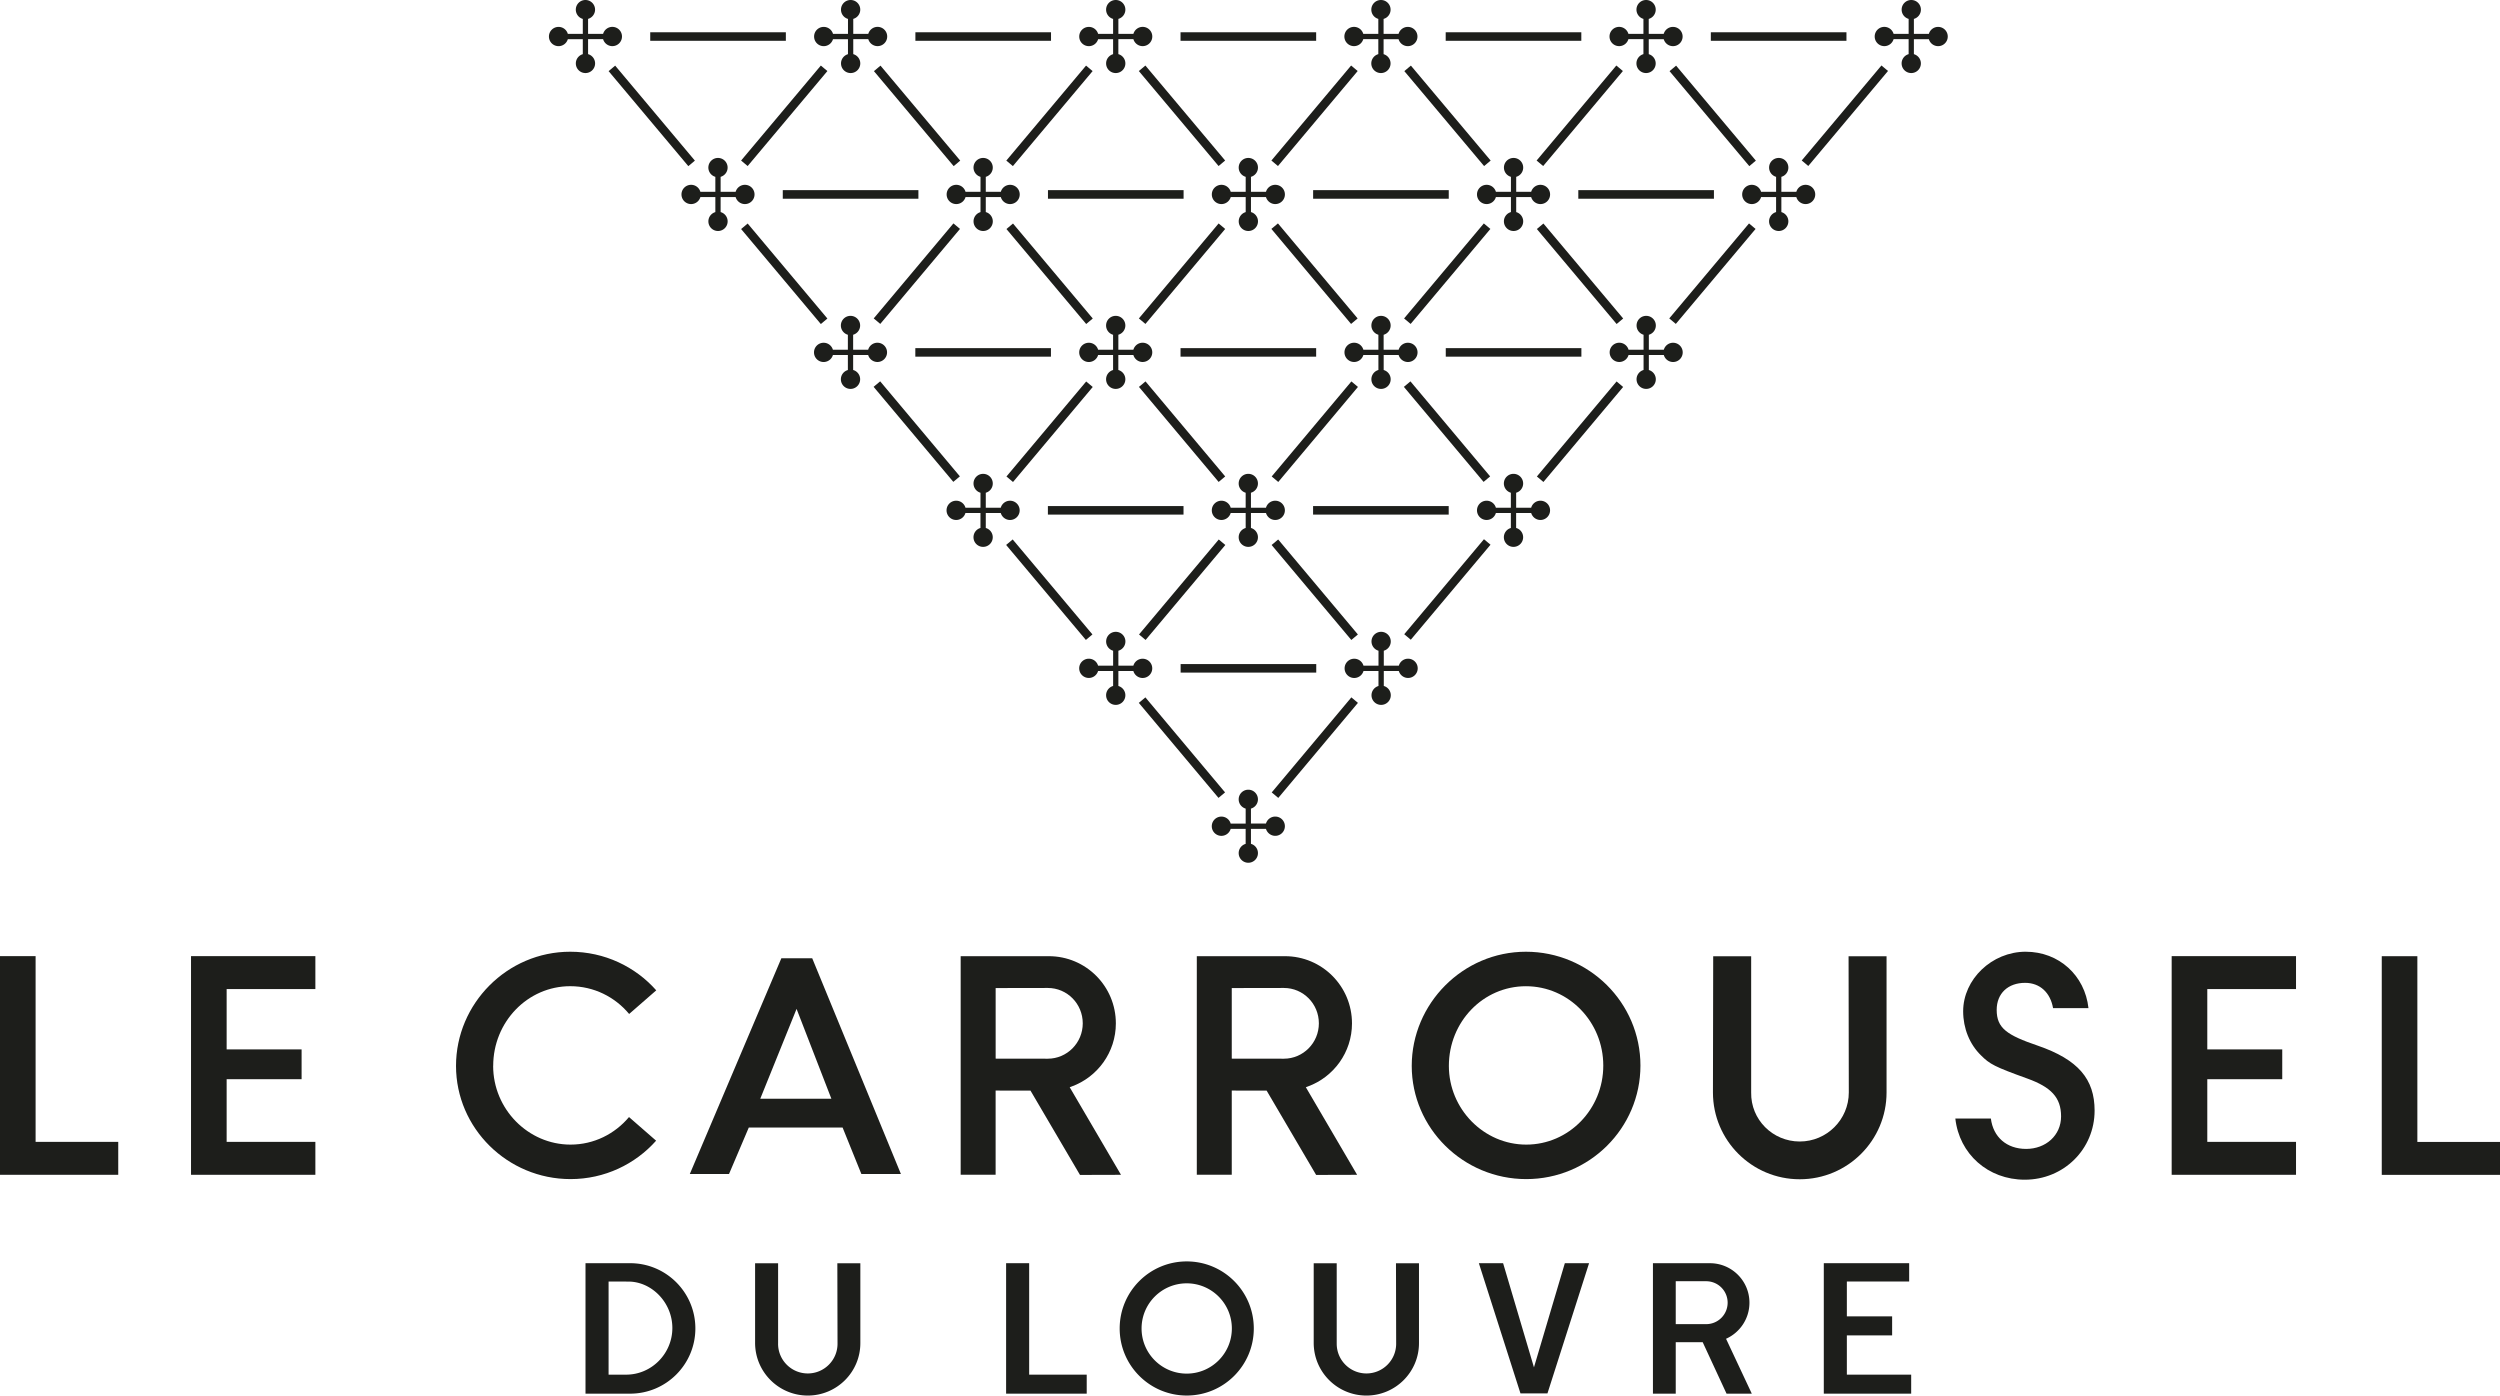
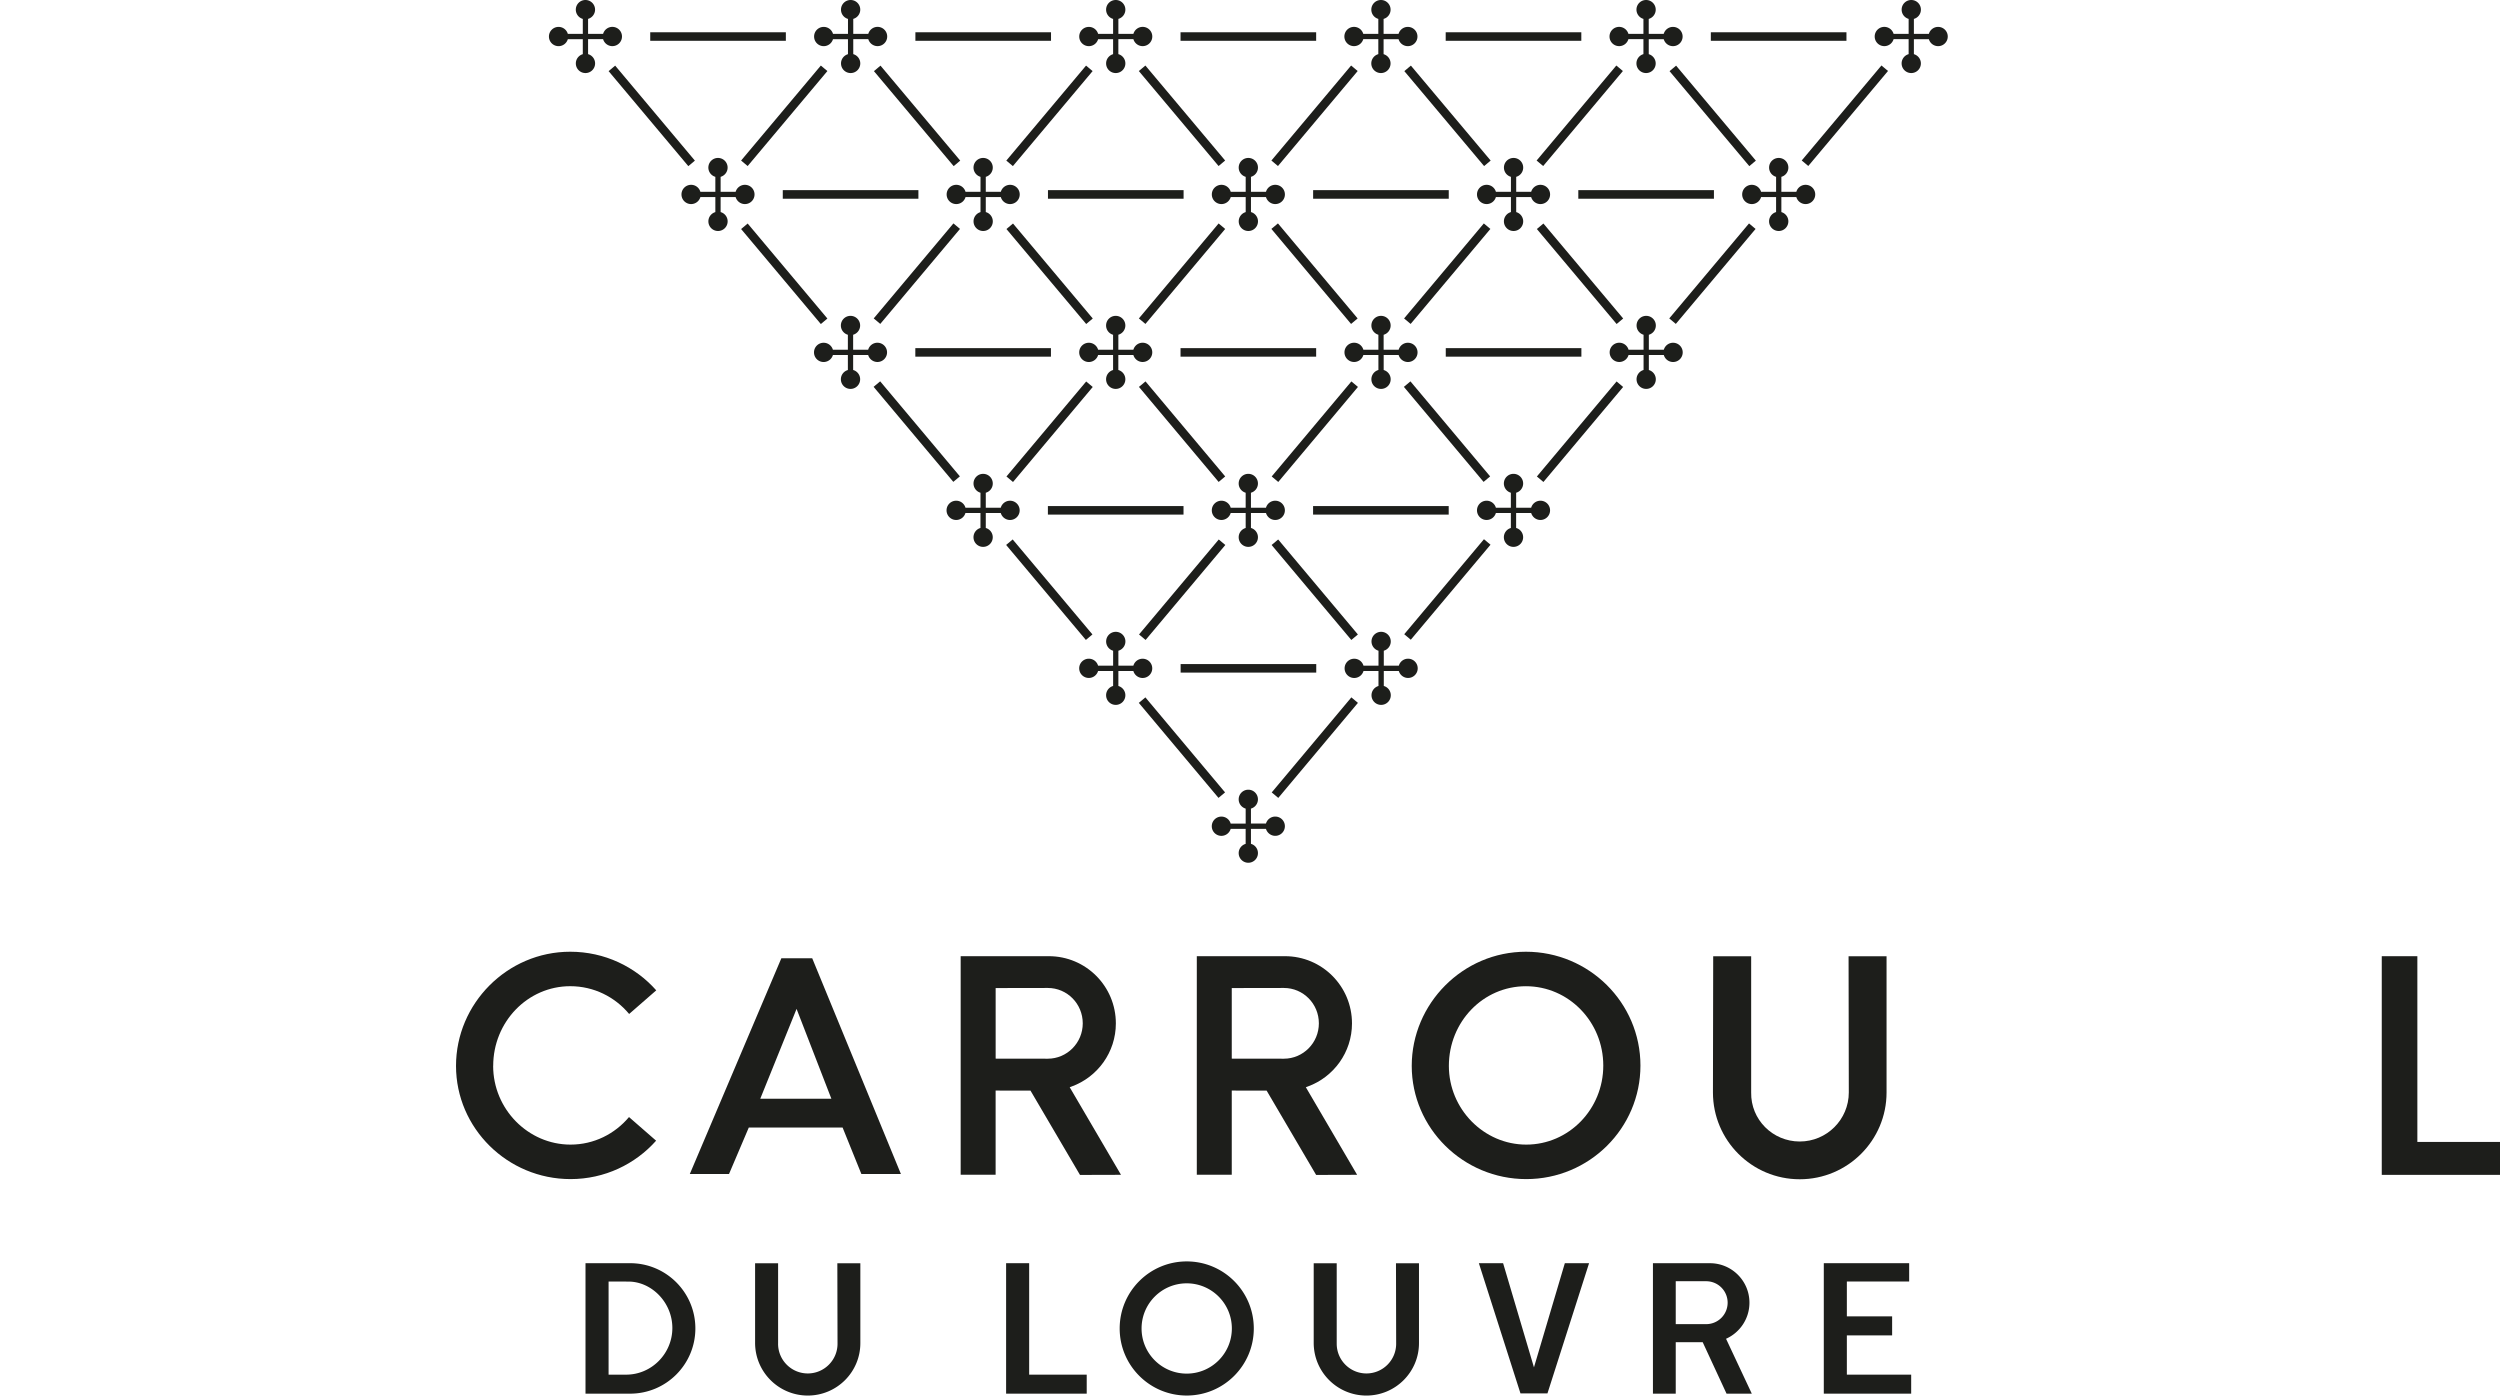
<svg xmlns="http://www.w3.org/2000/svg" id="Cartouche" viewBox="0 0 1080 602.88">
  <defs>
    <style>.cls-1,.cls-2{fill:#1d1e1b}.cls-2{fill-rule:evenodd}</style>
  </defs>
  <path d="M434.64 545.7h9.96v48.15h24.86v8.21h-34.82V545.7zM787.88 545.7h36.88v7.91h-26.92v15.06h19.56v8.22h-19.56v16.96h27.79v8.21h-37.75V545.7z" class="cls-2" />
  <path d="M541.64 573.9c0 16-12.97 28.97-28.97 28.97S483.7 589.9 483.7 573.9s12.97-28.97 28.97-28.97 28.97 12.97 28.97 28.97Zm-9.48 0c0-10.77-8.73-19.5-19.5-19.5s-19.5 8.73-19.5 19.5 8.73 19.5 19.5 19.5 19.5-8.73 19.5-19.5ZM577.46 580.49c0 7.09 5.75 12.84 12.84 12.84s12.84-5.75 12.84-12.84l-.08-34.76H613v34.38c.06 12.57-10.13 22.77-22.71 22.77s-22.77-10.2-22.77-22.77v-34.38h9.94v34.77ZM336.13 580.49c0 7.09 5.75 12.84 12.84 12.84s12.84-5.75 12.84-12.84l-.08-34.76h9.94v34.38c.07 12.57-10.13 22.77-22.7 22.77s-22.77-10.2-22.77-22.77v-34.38h9.94v34.77ZM735.56 579.82h-11.64v22.25h-9.85v-56.36h24.63c9.42 0 17.06 7.63 17.06 17.05 0 6.94-4.15 12.93-10.11 15.59l11.13 23.72h-10.91l-10.31-22.25Zm10.78-17.06a9.27 9.27 0 0 0-9.27-9.27h-13.15v18.54h13.15a9.27 9.27 0 0 0 9.27-9.27ZM649.34 545.7l13.33 45 13.34-45h10.47l-17.98 56.26h-11.65l-17.98-56.26h10.47zM270.5 593.85c11.03 0 19.96-9.14 19.96-20.15s-8.93-20.06-19.01-20.06l-8.54-.03v40.24h7.59Zm-17.56-48.15h19.28c15.56 0 28.18 12.62 28.18 28.18s-12.62 28.18-28.18 28.18h-19.28V545.7Z" class="cls-1" />
  <path d="M1080 507.54h-51.08v-94.45h15.38v80.23h35.7v14.22zM328.43 474.64h30.72l-15.03-38.8-15.68 38.8Zm22.45-60.66 38.31 93.18h-17.08L364 487.09h-40.52l-8.54 20.07H298l39.54-93.18h13.35Z" class="cls-2" />
  <path d="M482.05 442.09c0 12.54-7.95 23.22-19.09 27.28l-.85.31 22.16 37.84-17.71.05-21.38-36.42-15.07-.03v36.37h-15.1v-94.42h38.08c16.03 0 28.96 12.99 28.96 29.03Zm-51.93-15.24v30.48l22.5.03c8.36 0 15.13-6.84 15.13-15.28s-6.73-15.28-15.1-15.28l-22.53.04Z" class="cls-1" />
  <path d="M625.91 460.47c0 18.61 15.06 34 33.43 34s33.28-15.25 33.28-34.14-14.91-34.28-33.43-34.28-33.28 15.4-33.28 34.42Zm82.76-.14c0 27.06-22.11 49.04-49.33 49.04s-49.47-21.98-49.47-48.9 22.11-49.32 49.33-49.32 49.47 21.97 49.47 49.18Z" class="cls-2" />
  <path d="M798.59 413.12h16.4v58.82c0 20.71-16.79 37.5-37.5 37.5s-37.5-16.79-37.5-37.5l.11-58.83h16.4v58.81c-.23 11.73 9.28 21.21 20.98 21.21s21.2-9.49 21.2-21.2l-.1-58.82Z" class="cls-1" />
-   <path d="M875.15 411.15c14.29 0 25.52 10.23 27.07 24.35h-15.3c-1.14-6.59-5.57-10.91-12.06-10.91-7.4 0-12.29 4.56-12.29 11.7 0 7.88 4.43 10.9 17.74 15.43 17.53 6.04 24.56 14.5 24.56 28.05 0 16.66-13.32 29.86-30.16 29.86-15.92 0-28.31-11.14-30-26.42h15.35c1 7.96 6.77 13.12 15.24 13.12s15.09-5.83 15.09-14.05-4.4-12.65-14.47-16.31c-14.33-5.17-16.32-6.25-20.12-10.05-4.92-4.79-7.71-11.68-7.71-19.04 0-13.8 12.37-25.74 27.06-25.74ZM51.08 507.51H0v-94.45h15.38v80.23h35.7v14.22zM97.91 453.34h32.38v12.88H97.91v27.07h38.33v14.22H82.52v-94.45h53.72v14.22H97.91v26.06zM953.55 453.34h32.38v12.88h-32.38v27.07h38.33v14.22h-53.72v-94.45h53.72v14.22h-38.33v26.06z" class="cls-2" />
  <path d="M584.06 442.09c0 12.54-7.95 23.22-19.09 27.28l-.85.31 22.16 37.84-17.71.05-21.38-36.42-15.07-.03v36.37h-15.1v-94.42h38.08c16.03 0 28.96 12.99 28.96 29.03Zm-51.94-15.24v30.48l22.5.03c8.36 0 15.13-6.84 15.13-15.28s-6.74-15.28-15.1-15.28l-22.53.04Z" class="cls-1" />
  <path d="M213.04 460.47c0 18.61 15.06 34 33.43 34 10.1 0 19.15-4.61 25.26-11.9l11.71 10.21c-9.04 10.17-22.26 16.59-36.97 16.59-27.23 0-49.47-21.98-49.47-48.9s22.11-49.32 49.33-49.32c14.83 0 28.11 6.45 37.17 16.68l-11.71 10.21c-6.12-7.36-15.24-12-25.45-12-18.38 0-33.28 15.4-33.28 34.42Z" class="cls-2" />
  <path d="m377.54 30.731 2.834-2.379 34.448 41.039-2.834 2.379z" class="cls-1" />
  <path d="M366.32 23.4v-6.48h-6.47a4.17 4.17 0 0 1-4 3.02c-2.3 0-4.16-1.86-4.16-4.16s1.86-4.16 4.16-4.16c1.9 0 3.51 1.28 4.01 3.02h6.47V8.17a4.152 4.152 0 0 1-3.02-4.01c0-2.3 1.86-4.16 4.16-4.16s4.16 1.86 4.16 4.16c0 1.9-1.28 3.51-3.02 4v6.47h6.49c.5-1.74 2.1-3.02 4.01-3.02 2.3 0 4.16 1.86 4.16 4.16s-1.86 4.16-4.16 4.16c-1.9 0-3.51-1.28-4.01-3.02h-6.49v6.48a4.16 4.16 0 0 1 3.03 4.01c0 2.3-1.86 4.16-4.16 4.16s-4.16-1.86-4.16-4.16c0-1.9 1.28-3.5 3.02-4ZM474.38 151.09h6.47v-6.47a4.16 4.16 0 0 1-3.02-4.01c0-2.3 1.86-4.16 4.16-4.16s4.16 1.86 4.16 4.16c0 1.9-1.27 3.5-3.02 4v6.47h6.49c.5-1.75 2.1-3.02 4-3.02 2.3 0 4.16 1.87 4.16 4.16s-1.86 4.16-4.16 4.16a4.16 4.16 0 0 1-4-3.02h-6.5v6.48a4.16 4.16 0 0 1 3.03 4.01c0 2.3-1.86 4.16-4.16 4.16s-4.16-1.86-4.16-4.16c0-1.9 1.27-3.5 3.02-4v-6.48h-6.47a4.17 4.17 0 0 1-4 3.02c-2.3 0-4.16-1.86-4.16-4.16s1.86-4.16 4.16-4.16c1.9 0 3.51 1.28 4 3.02ZM423.58 91.62v-6.48h-6.47a4.17 4.17 0 0 1-4 3.02c-2.3 0-4.16-1.86-4.16-4.16s1.87-4.16 4.16-4.16c1.9 0 3.51 1.28 4 3.02h6.47v-6.47a4.16 4.16 0 1 1 2.28 0v6.47h6.5a4.17 4.17 0 0 1 4-3.02c2.3 0 4.16 1.86 4.16 4.16s-1.86 4.16-4.16 4.16a4.16 4.16 0 0 1-4-3.02h-6.5v6.48a4.16 4.16 0 0 1 3.03 4.01c0 2.3-1.86 4.16-4.16 4.16s-4.16-1.86-4.16-4.16c0-1.9 1.27-3.5 3.01-4ZM589.04 287.58h6.47v-6.47a4.16 4.16 0 1 1 5.3-4c0 1.9-1.27 3.51-3.01 4v6.47h6.49c.5-1.75 2.1-3.02 4-3.02 2.3 0 4.16 1.87 4.16 4.16s-1.86 4.16-4.16 4.16a4.16 4.16 0 0 1-4-3.02h-6.49v6.48c1.74.49 3.02 2.1 3.02 4.01 0 2.3-1.86 4.16-4.17 4.16s-4.16-1.86-4.16-4.16c0-1.9 1.28-3.5 3.01-4v-6.48h-6.47a4.17 4.17 0 0 1-4 3.02c-2.3 0-4.16-1.86-4.16-4.16s1.86-4.16 4.16-4.16c1.9 0 3.51 1.28 4 3.02ZM540.4 228.08a4.16 4.16 0 0 1 3.03 4.01c0 2.3-1.86 4.16-4.16 4.16s-4.16-1.86-4.16-4.16c0-1.9 1.27-3.5 3.02-4v-6.48h-6.47a4.17 4.17 0 0 1-4 3.02c-2.3 0-4.16-1.86-4.16-4.16s1.86-4.16 4.16-4.16c1.9 0 3.51 1.28 4 3.02h6.47v-6.47a4.149 4.149 0 0 1-3.02-4c0-2.3 1.86-4.16 4.16-4.16s4.16 1.86 4.16 4.16c0 1.9-1.27 3.51-3.02 4v6.47h6.5c.49-1.75 2.1-3.02 4-3.02 2.3 0 4.16 1.86 4.16 4.16s-1.86 4.16-4.16 4.16a4.16 4.16 0 0 1-4-3.02h-6.5v6.48Z" class="cls-2" />
  <path d="m434.785 98.938 2.834-2.38 34.455 41.033-2.834 2.38zM549.339 235.431l2.834-2.378 34.434 41.037-2.834 2.378zM492.026 167.142l2.835-2.377 34.426 41.057-2.835 2.377zM280.9 13.93h58.59v3.7H280.9z" class="cls-1" />
  <path d="M489.61 287.58h-6.47v-6.47a4.157 4.157 0 0 0-1.13-8.16 4.16 4.16 0 0 0-1.14 8.16v6.47h-6.5c-.5-1.75-2.1-3.02-4-3.02-2.3 0-4.16 1.87-4.16 4.16a4.16 4.16 0 0 0 8.16 1.14h6.5v6.48a4.16 4.16 0 0 0-3.03 4.01c0 2.3 1.86 4.16 4.16 4.16s4.16-1.86 4.16-4.16c0-1.9-1.28-3.5-3.02-4v-6.48h6.47a4.17 4.17 0 0 0 4 3.02c2.3 0 4.16-1.86 4.16-4.16s-1.86-4.16-4.16-4.16a4.16 4.16 0 0 0-4 3.02Z" class="cls-2" />
  <path d="m663.815 69.348 34.44-41.044 2.835 2.378-34.44 41.045z" class="cls-1" />
  <path d="M712.26 23.4v-6.48h6.47a4.17 4.17 0 0 0 4 3.02c2.3 0 4.16-1.86 4.16-4.16s-1.86-4.16-4.16-4.16c-1.9 0-3.51 1.28-4.01 3.02h-6.47V8.17c1.74-.49 3.02-2.1 3.02-4.01 0-2.3-1.87-4.16-4.16-4.16s-4.16 1.86-4.16 4.16c0 1.9 1.28 3.51 3.01 4v6.47h-6.49a4.17 4.17 0 0 0-4-3.02c-2.3 0-4.16 1.86-4.16 4.16s1.86 4.16 4.16 4.16c1.9 0 3.51-1.28 4-3.02h6.49v6.48c-1.74.49-3.02 2.1-3.02 4.01 0 2.3 1.86 4.16 4.16 4.16s4.16-1.86 4.16-4.16c0-1.9-1.28-3.5-3.01-4ZM604.2 151.09h-6.47v-6.47a4.17 4.17 0 0 0 3.03-4.01c0-2.3-1.86-4.16-4.16-4.16s-4.16 1.86-4.16 4.16c0 1.9 1.27 3.5 3.02 4v6.47h-6.49c-.5-1.75-2.1-3.02-4-3.02-2.3 0-4.16 1.87-4.16 4.16s1.86 4.16 4.16 4.16c1.9 0 3.5-1.28 4-3.02h6.5v6.48a4.16 4.16 0 0 0-3.03 4.01c0 2.3 1.86 4.16 4.17 4.16s4.16-1.86 4.16-4.16c0-1.9-1.27-3.5-3.02-4v-6.48h6.47a4.17 4.17 0 0 0 4 3.02c2.3 0 4.16-1.86 4.16-4.16s-1.87-4.16-4.16-4.16a4.16 4.16 0 0 0-4 3.02ZM655 91.62v-6.48h6.47c.5 1.74 2.1 3.02 4.01 3.02 2.3 0 4.16-1.86 4.16-4.16s-1.87-4.16-4.16-4.16c-1.91 0-3.51 1.28-4.01 3.02H655v-6.47c1.75-.49 3.02-2.1 3.02-4 0-2.3-1.86-4.16-4.16-4.16s-4.16 1.86-4.16 4.16c0 1.9 1.27 3.51 3.02 4v6.47h-6.49c-.5-1.74-2.1-3.02-4.01-3.02-2.3 0-4.16 1.86-4.16 4.16s1.86 4.16 4.16 4.16c1.9 0 3.51-1.28 4-3.02h6.5v6.48a4.16 4.16 0 0 0-3.03 4.01c0 2.3 1.86 4.16 4.17 4.16 2.3 0 4.16-1.86 4.16-4.16 0-1.9-1.27-3.5-3.01-4Z" class="cls-2" />
  <path d="m606.564 137.562 34.448-41.04 2.834 2.38-34.448 41.038zM492.059 274.087l34.44-41.03 2.835 2.378-34.441 41.031zM549.372 205.833l34.426-41.057 2.836 2.377-34.427 41.057z" class="cls-1" />
  <path d="M480.86 23.4v-6.48h-6.47a4.17 4.17 0 0 1-4 3.02c-2.3 0-4.16-1.86-4.16-4.16s1.86-4.16 4.16-4.16c1.9 0 3.51 1.28 4 3.02h6.47V8.17a4.152 4.152 0 0 1-3.02-4.01c0-2.3 1.86-4.16 4.16-4.16s4.16 1.86 4.16 4.16c0 1.9-1.27 3.51-3.02 4v6.47h6.49a4.17 4.17 0 0 1 4-3.02c2.3 0 4.16 1.86 4.16 4.16s-1.86 4.16-4.16 4.16a4.16 4.16 0 0 1-4-3.02h-6.5v6.48a4.16 4.16 0 0 1 3.03 4.01c0 2.3-1.86 4.16-4.16 4.16s-4.16-1.86-4.16-4.16c0-1.9 1.28-3.5 3.02-4ZM654.96 228.08a4.163 4.163 0 0 1-1.13 8.17c-2.3 0-4.16-1.86-4.16-4.16 0-1.9 1.27-3.5 3.02-4v-6.48h-6.47a4.17 4.17 0 0 1-4 3.02c-2.3 0-4.16-1.86-4.16-4.16s1.86-4.16 4.16-4.16c1.9 0 3.51 1.28 4 3.02h6.47v-6.47a4.16 4.16 0 0 1 1.14-8.16c2.3 0 4.17 1.86 4.17 4.16 0 1.9-1.28 3.51-3.02 4v6.47h6.49c.5-1.75 2.1-3.02 4-3.02 2.3 0 4.16 1.86 4.16 4.16s-1.86 4.16-4.16 4.16c-1.9 0-3.5-1.28-4-3.02h-6.5v6.48Z" class="cls-2" />
  <path d="m606.474 167.128 2.835-2.378 34.433 41.051-2.834 2.378z" class="cls-1" />
  <path d="M597.71 23.4v-6.48h6.47a4.17 4.17 0 0 0 4 3.02c2.3 0 4.16-1.86 4.16-4.16s-1.86-4.16-4.16-4.16a4.16 4.16 0 0 0-4 3.02h-6.47V8.17c1.75-.49 3.02-2.1 3.02-4.01 0-2.3-1.87-4.16-4.16-4.16s-4.16 1.86-4.16 4.16c0 1.9 1.27 3.51 3.02 4v6.47h-6.5a4.16 4.16 0 1 0 0 2.28h6.5v6.48a4.16 4.16 0 0 0-3.03 4.01c0 2.3 1.86 4.16 4.16 4.16s4.16-1.86 4.16-4.16c0-1.9-1.27-3.5-3.02-4ZM423.57 228.08c-1.75.49-3.02 2.1-3.02 4.01 0 2.3 1.86 4.16 4.16 4.16s4.16-1.86 4.16-4.16c0-1.9-1.27-3.5-3.01-4v-6.48h6.47c.5 1.74 2.1 3.02 4.01 3.02 2.3 0 4.16-1.86 4.16-4.16s-1.87-4.16-4.16-4.16c-1.91 0-3.51 1.28-4.01 3.02h-6.47v-6.47c1.75-.49 3.03-2.1 3.02-4 0-2.3-1.87-4.16-4.16-4.16s-4.16 1.86-4.16 4.16c0 1.9 1.28 3.51 3.01 4v6.47h-6.49a4.16 4.16 0 0 0-4.01-3.02c-2.3 0-4.16 1.86-4.16 4.16s1.86 4.16 4.16 4.16c1.9 0 3.51-1.28 4-3.02h6.49v6.48Z" class="cls-2" />
  <path d="M434.788 205.844 469.23 164.8l2.834 2.378-34.44 41.045zM320.16 98.942l2.835-2.379 34.44 41.045-2.834 2.378z" class="cls-1" />
  <path d="M309.03 91.62v-6.48h-6.47a4.17 4.17 0 0 1-4 3.02c-2.3 0-4.16-1.86-4.16-4.16s1.86-4.16 4.16-4.16c1.9 0 3.51 1.28 4 3.02h6.47v-6.47a4.16 4.16 0 1 1 2.28 0v6.47h6.49a4.17 4.17 0 0 1 4-3.02c2.3 0 4.16 1.86 4.16 4.16s-1.86 4.16-4.16 4.16a4.16 4.16 0 0 1-4-3.02h-6.49v6.48a4.16 4.16 0 0 1 3.03 4.01c0 2.3-1.86 4.16-4.16 4.16s-4.16-1.86-4.16-4.16c0-1.9 1.27-3.5 3.01-4ZM366.28 159.85v-6.48h-6.47a4.17 4.17 0 0 1-4 3.02c-2.3 0-4.16-1.86-4.16-4.16s1.86-4.16 4.16-4.16c1.9 0 3.51 1.28 4 3.02h6.47v-6.47c-1.74-.5-3.02-2.1-3.02-4.01 0-2.3 1.86-4.16 4.16-4.16s4.16 1.86 4.16 4.16c0 1.9-1.27 3.5-3.02 4v6.47h6.49c.5-1.75 2.1-3.02 4-3.02 2.3 0 4.16 1.87 4.16 4.16s-1.86 4.16-4.16 4.16a4.16 4.16 0 0 1-4-3.02h-6.49v6.48a4.14 4.14 0 0 1 3.02 4.01c0 2.3-1.86 4.16-4.16 4.16s-4.16-1.86-4.16-4.16c0-1.9 1.27-3.5 3.02-4ZM531.66 355.79h6.47v-6.47c-1.74-.5-3.02-2.1-3.02-4.01 0-2.3 1.87-4.16 4.16-4.16s4.16 1.86 4.16 4.16c0 1.9-1.27 3.51-3.02 4v6.47h6.49a4.16 4.16 0 0 1 4.01-3.02c2.3 0 4.16 1.86 4.16 4.16s-1.86 4.16-4.16 4.16c-1.9 0-3.51-1.28-4.01-3.02h-6.49v6.48a4.14 4.14 0 0 1 3.02 4.01c0 2.3-1.86 4.16-4.16 4.16s-4.16-1.86-4.16-4.16c0-1.9 1.27-3.5 3.01-4v-6.48h-6.47a4.17 4.17 0 0 1-4 3.02c-2.3 0-4.16-1.87-4.16-4.16 0-2.3 1.86-4.16 4.16-4.16 1.91 0 3.51 1.28 4 3.02Z" class="cls-2" />
  <path d="m377.4 167.112 2.835-2.378 34.433 41.051-2.834 2.378zM491.97 303.642l2.836-2.377 34.42 41.05-2.836 2.376zM434.65 235.417l2.833-2.378 34.448 41.038-2.834 2.379zM721.12 137.552l34.455-41.033 2.833 2.38-34.455 41.032z" class="cls-1" />
  <path d="M769.55 91.62v-6.48h6.47a4.17 4.17 0 0 0 4 3.02c2.3 0 4.16-1.86 4.16-4.16s-1.87-4.16-4.16-4.16a4.16 4.16 0 0 0-4 3.02h-6.47v-6.47c1.75-.49 3.02-2.1 3.02-4 0-2.3-1.86-4.16-4.16-4.16s-4.16 1.86-4.16 4.16c0 1.9 1.27 3.51 3.02 4v6.47h-6.49a4.17 4.17 0 0 0-4-3.02c-2.3 0-4.16 1.86-4.16 4.16s1.86 4.16 4.16 4.16c1.9 0 3.51-1.28 4-3.02h6.49v6.48a4.16 4.16 0 0 0-3.03 4.01c0 2.3 1.87 4.16 4.17 4.16s4.16-1.86 4.16-4.16c0-1.9-1.27-3.5-3.01-4ZM712.3 159.85v-6.48h6.47a4.17 4.17 0 0 0 4 3.02c2.3 0 4.16-1.86 4.16-4.16s-1.86-4.16-4.16-4.16a4.16 4.16 0 0 0-4 3.02h-6.47v-6.47a4.16 4.16 0 0 0 3.02-4.01c0-2.3-1.86-4.16-4.16-4.16s-4.16 1.86-4.16 4.16c0 1.9 1.28 3.5 3.02 4v6.47h-6.49c-.5-1.75-2.1-3.02-4-3.02-2.3 0-4.16 1.87-4.16 4.16s1.86 4.16 4.16 4.16c1.9 0 3.51-1.28 4-3.02h6.49v6.48c-1.74.49-3.03 2.1-3.03 4.01 0 2.3 1.86 4.16 4.16 4.16s4.16-1.86 4.16-4.16c0-1.9-1.27-3.5-3.02-4Z" class="cls-2" />
  <path d="m663.928 205.84 34.434-41.051 2.834 2.378-34.433 41.05zM549.384 342.324l34.406-41.061 2.836 2.376L552.22 344.7zM606.63 273.984l34.44-41.045 2.834 2.378-34.44 41.045zM262.92 30.73l2.834-2.379 34.44 41.045-2.834 2.378z" class="cls-1" />
  <path d="M251.77 23.4v-6.48h-6.47a4.17 4.17 0 0 1-4 3.02c-2.3 0-4.16-1.86-4.16-4.16s1.86-4.16 4.16-4.16c1.9 0 3.51 1.28 4 3.02h6.47V8.17a4.152 4.152 0 0 1-3.02-4.01c0-2.3 1.87-4.16 4.16-4.16s4.16 1.86 4.16 4.16c0 1.9-1.28 3.51-3.02 4v6.47h6.49a4.17 4.17 0 0 1 4-3.02c2.3 0 4.16 1.86 4.16 4.16s-1.86 4.16-4.16 4.16a4.16 4.16 0 0 1-4-3.02h-6.49v6.48a4.16 4.16 0 0 1 3.03 4.01c0 2.3-1.86 4.16-4.16 4.16s-4.16-1.86-4.16-4.16c0-1.9 1.27-3.5 3.01-4Z" class="cls-2" />
  <path d="m778.346 69.328 34.441-41.045 2.834 2.379-34.44 41.044z" class="cls-1" />
  <path d="M826.8 23.4v-6.48h6.47a4.17 4.17 0 0 0 4 3.02c2.3 0 4.16-1.86 4.16-4.16s-1.86-4.16-4.16-4.16c-1.91 0-3.51 1.28-4 3.02h-6.47V8.17a4.16 4.16 0 0 0 3.03-4.01c0-2.3-1.86-4.16-4.16-4.16s-4.16 1.86-4.16 4.16c0 1.9 1.27 3.51 3.02 4v6.47h-6.5a4.17 4.17 0 0 0-4-3.02c-2.3 0-4.16 1.86-4.16 4.16s1.86 4.16 4.16 4.16c1.9 0 3.51-1.28 4-3.02h6.5v6.48a4.16 4.16 0 0 0-3.03 4.01c0 2.3 1.86 4.16 4.16 4.16s4.16-1.86 4.16-4.16c0-1.9-1.27-3.5-3.01-4Z" class="cls-2" />
  <path d="M395.45 13.93h58.59v3.7h-58.59zM509.99 13.93h58.59v3.7h-58.59zM624.54 13.93h58.59v3.7h-58.59zM739.08 13.93h58.59v3.7h-58.59zM338.16 82.15h58.59v3.7h-58.59zM491.975 30.692l2.833-2.38 34.455 41.033-2.833 2.38z" class="cls-1" />
  <path d="M538.14 91.62v-6.48h-6.47a4.17 4.17 0 0 1-4 3.02c-2.3 0-4.16-1.86-4.16-4.16s1.86-4.16 4.16-4.16c1.9 0 3.51 1.28 4 3.02h6.47v-6.47a4.149 4.149 0 0 1-3.02-4c0-2.3 1.86-4.16 4.16-4.16s4.16 1.86 4.16 4.16c0 1.9-1.28 3.51-3.02 4v6.47h6.49c.49-1.74 2.1-3.02 4.01-3.02 2.3 0 4.16 1.86 4.16 4.16s-1.86 4.16-4.16 4.16c-1.9 0-3.51-1.28-4.01-3.02h-6.49v6.48a4.16 4.16 0 0 1 3.03 4.01c0 2.3-1.86 4.16-4.16 4.16s-4.16-1.86-4.16-4.16c0-1.9 1.27-3.5 3.01-4Z" class="cls-2" />
-   <path d="m549.236 98.887 2.835-2.377 34.426 41.057-2.835 2.377zM549.244 69.352l34.441-41.045 2.834 2.378-34.44 41.045zM491.99 137.562l34.455-41.033 2.833 2.38-34.454 41.032zM452.72 82.15h58.59v3.7h-58.59zM567.27 82.15h58.59v3.7h-58.59zM681.83 82.15h58.59v3.7h-58.59zM395.42 150.39h58.59v3.7h-58.59zM509.99 150.39h58.59v3.7h-58.59zM624.57 150.39h58.59v3.7h-58.59zM452.69 218.62h58.59v3.7h-58.59zM567.25 218.62h58.59v3.7h-58.59zM510.03 286.87h58.59v3.7h-58.59zM434.725 69.376l34.448-41.038 2.833 2.378-34.447 41.04zM377.445 137.553l34.441-41.045 2.834 2.378-34.44 41.045zM320.155 69.356l34.447-41.038 2.834 2.378-34.447 41.039zM606.672 30.72l2.833-2.38 34.462 41.027-2.833 2.38zM663.925 98.938l2.834-2.38 34.455 41.033-2.834 2.38zM721.242 30.738l2.833-2.38 34.455 41.033-2.834 2.38z" class="cls-1" />
+   <path d="m549.236 98.887 2.835-2.377 34.426 41.057-2.835 2.377zM549.244 69.352l34.441-41.045 2.834 2.378-34.44 41.045zM491.99 137.562l34.455-41.033 2.833 2.38-34.454 41.032zM452.72 82.15h58.59v3.7h-58.59zM567.27 82.15h58.59v3.7h-58.59zM681.83 82.15h58.59v3.7h-58.59zM395.42 150.39h58.59v3.7h-58.59zM509.99 150.39h58.59v3.7h-58.59zM624.57 150.39h58.59v3.7h-58.59zM452.69 218.62h58.59v3.7h-58.59zM567.25 218.62h58.59v3.7h-58.59zM510.03 286.87h58.59v3.7h-58.59zM434.725 69.376l34.448-41.038 2.833 2.378-34.447 41.04zM377.445 137.553l34.441-41.045 2.834 2.378-34.44 41.045zM320.155 69.356l34.447-41.038 2.834 2.378-34.447 41.039zM606.672 30.72l2.833-2.38 34.462 41.027-2.833 2.38zM663.925 98.938l2.834-2.38 34.455 41.033-2.834 2.38zM721.242 30.738l2.833-2.38 34.455 41.033-2.834 2.38" class="cls-1" />
</svg>